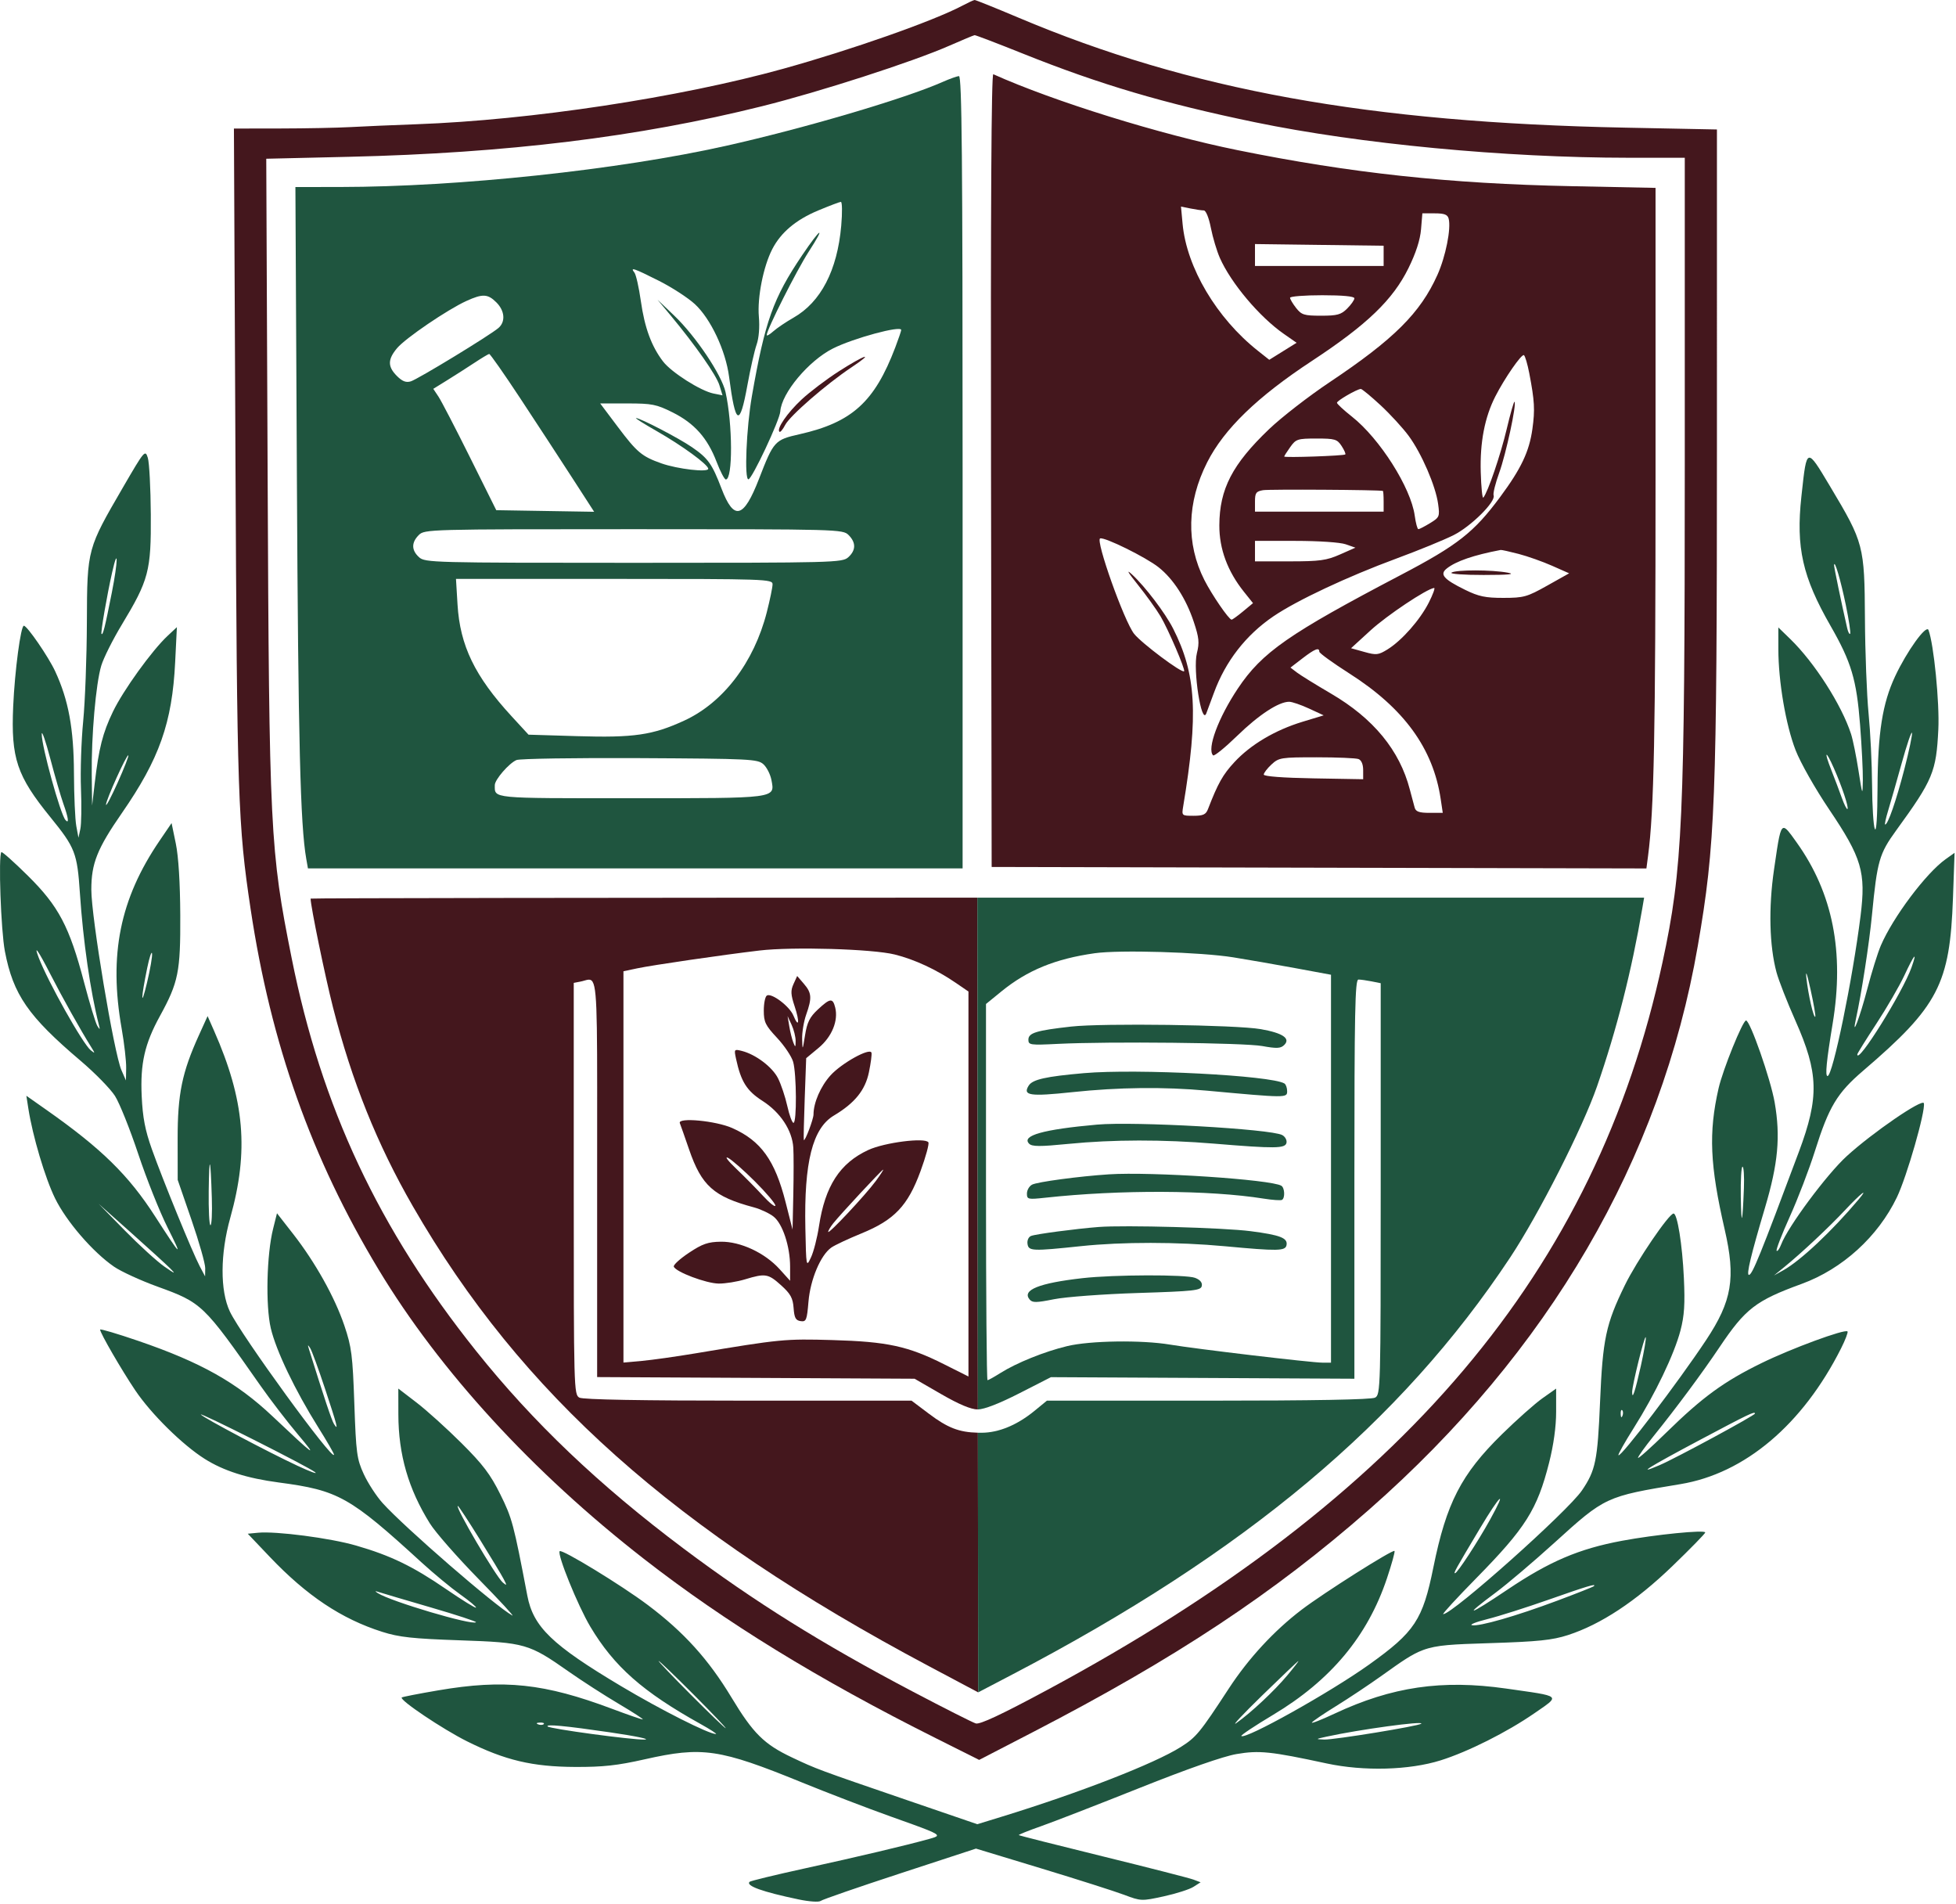
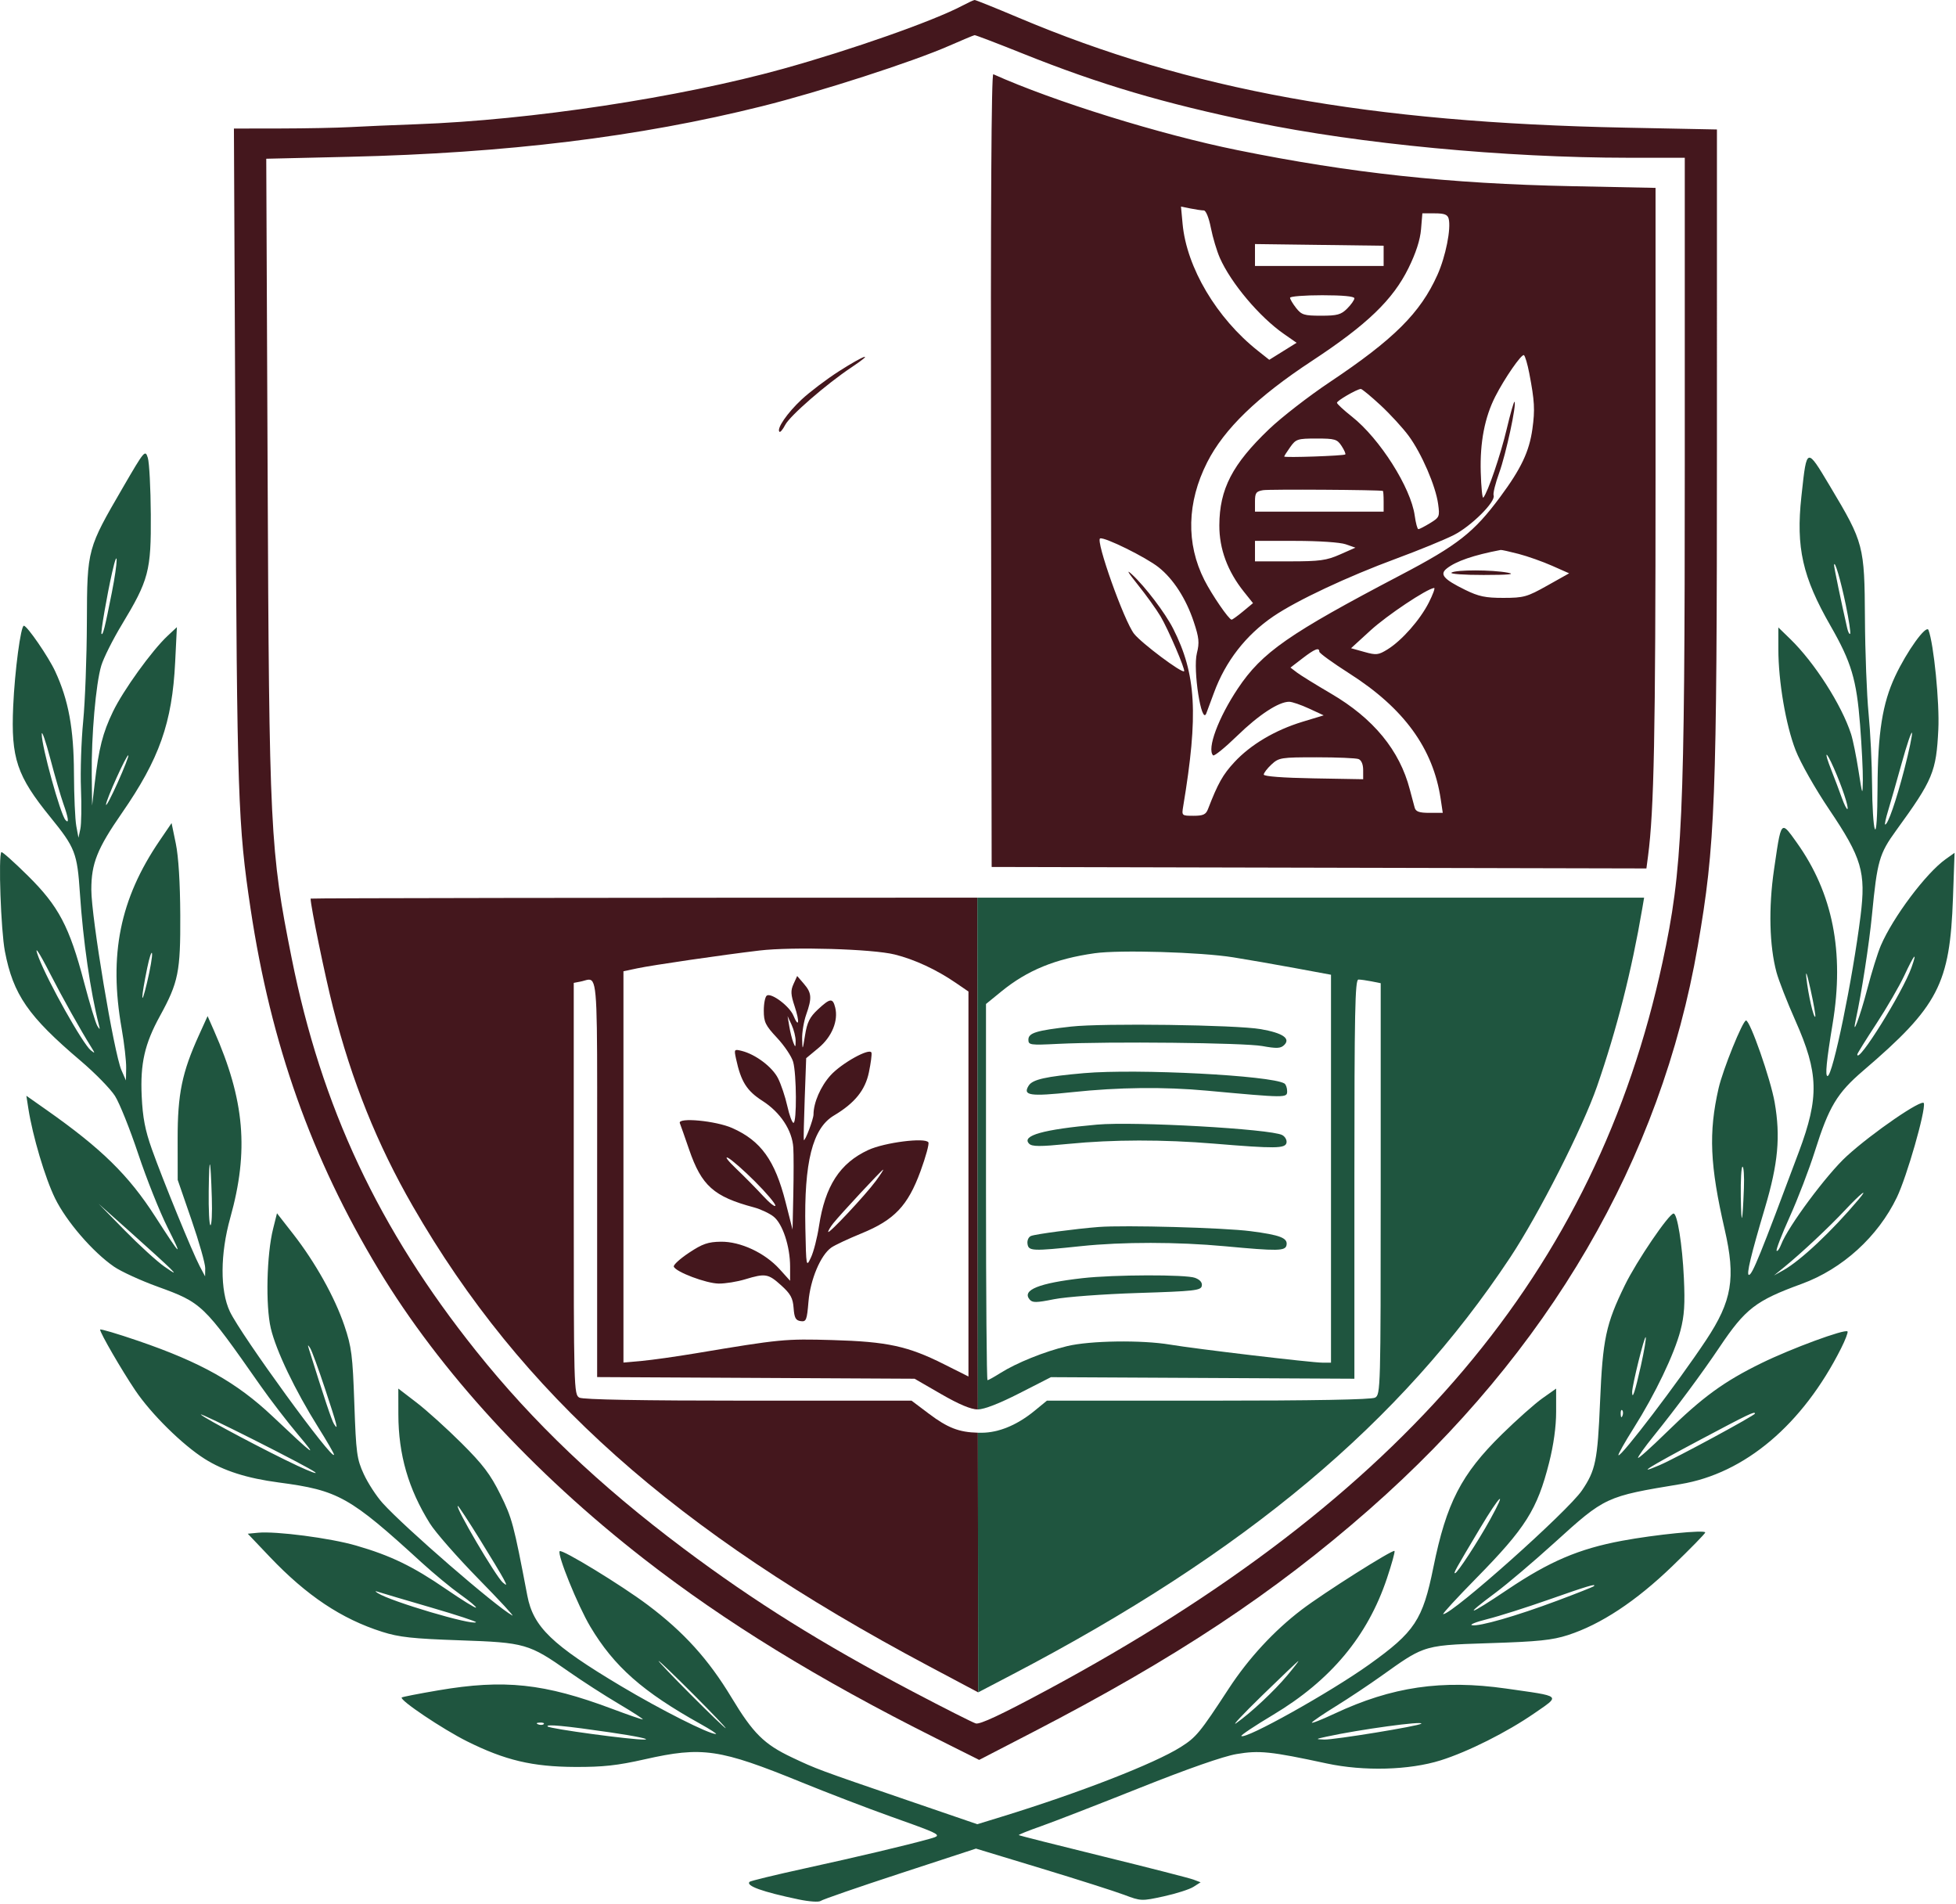
<svg xmlns="http://www.w3.org/2000/svg" width="669" height="651" viewBox="0 0 669 651" fill="none">
-   <path fill-rule="evenodd" clip-rule="evenodd" d="M322.441 28.004C309.648 33.686 274.91 43.927 248.183 49.895C211.439 58.101 156.999 63.903 116.386 63.941L101.037 63.956L101.549 164.206C102.005 253.595 102.71 282.098 104.754 293.706L105.326 296.956H217.28H329.235V161.456C329.235 53.685 328.979 25.97 327.985 26.027C327.298 26.065 324.803 26.955 322.441 28.004ZM271.411 108.623C280.743 103.305 286.381 92.444 287.719 77.206C288.117 72.668 288.059 68.988 287.589 69.026C287.119 69.065 283.631 70.391 279.838 71.973C272.238 75.142 267.075 79.487 264.138 85.185C261.083 91.112 258.976 101.743 259.552 108.32C259.864 111.875 259.558 115.622 258.776 117.839C258.067 119.849 256.651 126.098 255.629 131.725C252.996 146.229 251.547 145.556 249.358 128.812C248.186 119.842 243.061 108.972 237.655 103.989C235.308 101.825 229.762 98.232 225.333 96.005C216.721 91.675 215.418 91.238 216.986 93.206C217.534 93.894 218.524 98.281 219.187 102.956C220.477 112.055 222.803 118.39 226.757 123.574C229.618 127.325 239.623 133.684 244.06 134.571L247.117 135.182L246.051 131.707C244.994 128.265 237.856 118.067 229.305 107.784L224.875 102.456L230.629 107.956C237.949 114.952 246.828 128.177 248.142 134.041C250.599 145.003 250.67 163.956 248.255 163.956C247.784 163.956 246.349 161.216 245.067 157.867C241.961 149.757 237.488 144.738 230.056 141.024C224.521 138.259 222.996 137.956 214.597 137.956H205.279L211.298 145.96C217.867 154.694 219.54 156.094 226.242 158.458C231.725 160.393 242.235 161.606 242.235 160.304C242.235 158.894 233.327 152.384 224.563 147.389C220.284 144.951 217.123 142.956 217.537 142.956C218.976 142.956 232.197 149.834 236.659 152.903C242.192 156.711 243.543 158.603 246.784 167.085C251.028 178.19 254.336 177.324 259.603 163.731C264.618 150.787 264.969 150.402 273.486 148.48C291.413 144.434 299.115 137.448 306.2 118.807C307.319 115.864 308.234 113.177 308.234 112.835C308.236 111.213 291.896 115.642 284.886 119.164C276.579 123.338 267.29 134.443 266.881 140.691C266.686 143.665 257.229 163.808 255.985 163.9C254.535 164.008 255.269 146.335 257.167 135.456C261.637 109.833 264.439 101.979 274.358 87.275C280.745 77.808 282.614 76.762 276.639 85.999C272.469 92.445 262.235 112.754 262.235 114.583C262.235 114.98 263.247 114.401 264.485 113.296C265.723 112.192 268.839 110.089 271.411 108.623ZM170.485 112.151C172.957 110.025 172.656 106.286 169.78 103.411C166.846 100.476 165.083 100.388 159.553 102.899C153.091 105.833 138.69 115.627 135.815 119.043C132.571 122.898 132.555 125.367 135.752 128.564C137.595 130.407 138.866 130.9 140.502 130.407C142.891 129.687 167.563 114.665 170.485 112.151ZM195.602 163.23C191.417 156.754 183.468 144.593 177.938 136.206C172.409 127.819 167.626 120.991 167.31 121.034C166.994 121.077 164.71 122.449 162.235 124.083C159.76 125.718 155.588 128.385 152.964 130.009L148.194 132.963L149.964 135.619C150.938 137.08 155.785 146.416 160.735 156.366L169.735 174.456L186.473 174.73L203.212 175.004L195.602 163.23ZM290.128 190.551C292.774 188.159 292.811 185.532 290.235 182.956C288.272 180.993 286.902 180.956 216.735 180.956C146.568 180.956 145.198 180.993 143.235 182.956C140.66 185.531 140.696 188.158 143.339 190.551C145.368 192.387 148.032 192.456 216.733 192.456C285.432 192.456 288.098 192.387 290.128 190.551ZM262.263 209.347C263.348 205.106 264.235 200.808 264.235 199.796C264.235 198.032 261.999 197.956 210.096 197.956H155.958L156.485 206.706C157.333 220.779 162.397 231.248 174.97 244.918L180.767 251.221L197.457 251.727C216.815 252.314 223.25 251.377 234.059 246.394C247.399 240.244 257.882 226.474 262.263 209.347ZM263.857 266.753C263.493 264.816 262.258 262.381 261.112 261.343C259.151 259.567 256.657 259.443 218.881 259.242C196.801 259.124 177.798 259.419 176.653 259.898C174.127 260.953 169.235 266.593 169.235 268.451C169.235 273.127 167.478 272.956 215.651 272.956C266.014 272.956 265.044 273.081 263.857 266.753Z" fill="#1F553F" />
  <path fill-rule="evenodd" clip-rule="evenodd" d="M113.889 344.456C111.162 333.758 106.235 309.826 106.235 307.281C106.235 307.102 208.855 306.956 334.28 306.956L334.459 481.956C334.442 481.956 334.426 481.956 334.409 481.956C332.109 481.956 328.02 480.24 321.897 476.706L312.802 471.456L258.519 471.173L204.235 470.89V402.923C204.235 396.814 204.239 391.246 204.242 386.173C204.271 343.741 204.276 335.853 201.912 335.064C201.372 334.884 200.708 335.074 199.894 335.307C199.467 335.429 198.999 335.563 198.485 335.662L196.235 336.095V406.49C196.235 475.065 196.285 476.912 198.169 477.921C199.436 478.599 219.363 478.956 255.939 478.956H311.774L317.755 483.458C324.075 488.216 327.977 489.768 334.467 489.916L334.557 578.7L317.646 569.715C230.822 523.585 178.189 476.687 141.221 412.512C128.977 391.257 120.329 369.723 113.889 344.456ZM306.004 326.388C312.811 328.075 320.298 331.555 326.985 336.139L331.235 339.052V404.873V470.694L322.809 466.465C310.518 460.297 303.464 458.772 284.735 458.235C268.435 457.767 266.994 457.907 237.735 462.797C231.135 463.9 222.923 465.055 219.485 465.364L213.235 465.925V399.024V332.122L217.985 331.116C223.2 330.013 247.121 326.527 259.735 325.032C271.072 323.689 298.337 324.488 306.004 326.388Z" fill="#44171D" />
  <path fill-rule="evenodd" clip-rule="evenodd" d="M334.557 578.7L346.146 572.642C426.06 530.87 479.101 486.458 516.52 429.986C526.313 415.205 541.295 385.698 546.227 371.476C552.951 352.086 558.085 331.906 561.688 310.706L562.326 306.956H334.28L334.459 481.956C336.657 481.926 341.822 479.916 348.635 476.439L359.444 470.921L411.34 471.189L463.235 471.456V403.206C463.235 345.963 463.457 334.956 464.61 334.956C465.366 334.956 467.391 335.237 469.11 335.581L472.235 336.206V406.546C472.235 475.065 472.185 476.912 470.301 477.921C469.034 478.598 449.321 478.956 413.219 478.956H358.072L353.846 482.419C347.884 487.304 341.601 489.909 335.735 489.928C335.301 489.93 334.879 489.926 334.467 489.916L334.557 578.7ZM442.985 331.048C436.248 329.802 426.685 328.137 421.735 327.348C410.593 325.572 382.907 324.757 374.428 325.956C360.945 327.862 351.386 331.774 342.485 339.03L337.235 343.31V407.633C337.235 443.011 337.469 471.956 337.755 471.956C338.041 471.956 340.012 470.859 342.135 469.519C347.689 466.013 357.211 462.174 364.994 460.302C372.844 458.414 390.504 458.16 400.235 459.795C409.037 461.273 448.589 465.956 452.276 465.956H455.235V399.635V333.314L442.985 331.048Z" fill="#1F553F" />
  <path d="M366.332 351.038C354.441 352.369 351.735 353.199 351.735 355.52C351.735 357.339 352.339 357.426 361.735 356.956C379.282 356.079 425.518 356.567 431.735 357.695C436.643 358.585 438.002 358.526 439.199 357.37C441.522 355.127 438.77 353.244 431.235 351.919C422.817 350.439 377.214 349.82 366.332 351.038Z" fill="#1F553F" />
  <path d="M370.735 366.963C357.739 368.094 353.164 369.121 351.85 371.204C349.689 374.63 352.184 375.007 366.777 373.459C382.62 371.777 398.141 371.605 412.735 372.947C439.897 375.446 440.235 375.449 440.235 373.158C440.235 372.012 439.817 370.816 439.306 370.5C434.85 367.746 388.939 365.378 370.735 366.963Z" fill="#1F553F" />
  <path d="M375.235 384.559C356.837 386.195 349.258 388.324 351.984 391.087C352.985 392.103 355.657 392.114 365.484 391.146C380.713 389.646 397.781 389.62 415.285 391.07C436.133 392.798 439.612 392.756 440.014 390.773C440.202 389.848 439.541 388.658 438.545 388.129C434.622 386.044 388.058 383.418 375.235 384.559Z" fill="#1F553F" />
-   <path d="M379.235 401.565C369.012 402.236 354.746 404.153 352.985 405.093C352.023 405.606 351.235 406.975 351.235 408.134C351.235 410.124 351.58 410.203 357.485 409.561C383.084 406.775 413.651 406.901 432.235 409.87C435.26 410.353 438.072 410.544 438.485 410.293C439.571 409.634 439.406 406.18 438.255 405.469C434.799 403.332 393.712 400.615 379.235 401.565Z" fill="#1F553F" />
  <path d="M375.735 419.569C367.885 420.185 354.344 421.977 352.659 422.624C351.791 422.956 351.26 424.13 351.432 425.333C351.788 427.829 352.998 427.881 369.735 426.117C383.869 424.627 402.735 424.64 418.931 426.15C437.108 427.844 439.623 427.8 440.023 425.773C440.505 423.334 437.864 422.308 427.735 421C418.475 419.803 384.624 418.872 375.735 419.569Z" fill="#1F553F" />
  <path d="M370.235 437.065C355.363 438.75 349.466 441.119 352.135 444.336C353.108 445.507 354.368 445.497 360.507 444.267C364.483 443.471 377.405 442.513 389.223 442.138C408.564 441.524 410.745 441.281 411.046 439.709C411.264 438.57 410.462 437.613 408.743 436.959C405.637 435.778 380.995 435.846 370.235 437.065Z" fill="#1F553F" />
  <path fill-rule="evenodd" clip-rule="evenodd" d="M267.8 23.535C291.21 17.042 319.215 7.188 329.102 1.964C331.1 0.908 333.008 0.025 333.342 0C333.676 -0.024 340.409 2.685 348.304 6.02C407.031 30.828 468.106 41.894 555.985 43.65L587.235 44.274L587.233 152.865C587.23 274.266 586.669 288.893 580.686 323.467C568.041 396.545 529.789 462.146 468.341 516.137C435.789 544.737 402.041 567.076 353.316 592.273L334.896 601.799L320.042 594.359C279.784 574.197 248.046 554.704 220.235 533.06C182.145 503.417 150.42 468.831 129.489 434.131C106.521 396.053 92.657 357.011 85.722 310.878C81.384 282.019 81.074 272.793 80.53 156.206L80.007 43.956L95.871 43.933C104.596 43.92 115.335 43.709 119.735 43.463C124.135 43.217 134.422 42.774 142.595 42.477C181.449 41.069 232.33 33.371 267.8 23.535ZM429.235 41.804C398.106 35.364 376.15 28.872 349.84 18.327C341.098 14.823 333.673 11.987 333.34 12.025C333.007 12.064 329.135 13.679 324.735 15.614C312.213 21.123 280.514 31.365 260.62 36.329C218.572 46.822 173.392 52.353 119.401 53.618L91.067 54.282L91.534 161.869C92.065 284.461 92.373 290.676 99.738 327.55C109.927 378.555 129.476 420.201 162.831 461.956C182.318 486.351 204.873 507.829 233.735 529.475C258.002 547.675 281.16 562.128 312.235 578.467C322.96 584.106 332.636 588.993 333.738 589.327C335.14 589.752 342.441 586.333 358.057 577.94C480.162 512.314 545.864 434.628 568.643 328.942C575.495 297.153 576.235 280.584 576.235 159.019V53.956L556.985 53.946C514.647 53.925 465.028 49.209 429.235 41.804ZM339.17 296.456L338.953 160.695C338.808 70.475 339.07 25.085 339.735 25.383C360.418 34.674 396.766 45.971 423.235 51.335C462.041 59.2 495.492 62.809 537.485 63.663L566.235 64.248V162.902C566.235 251.16 565.722 277.133 563.671 292.71L563.111 296.965L451.141 296.71L339.17 296.456ZM414.15 77.932C413.468 74.461 412.453 71.956 411.73 71.956C411.045 71.956 409.01 71.661 407.207 71.3L403.929 70.645L404.475 76.55C405.853 91.477 416.109 108.768 430.205 119.932L434.119 123.032L438.794 120.122L443.468 117.213L439.102 114.172C430.768 108.37 421.038 96.822 417.23 88.213C416.183 85.845 414.797 81.219 414.15 77.932ZM491.639 93.991C494.447 87.734 496.36 78.151 495.476 74.77C495.112 73.376 494.015 72.956 490.742 72.956H486.483L486.03 78.418C485.73 82.033 484.28 86.514 481.743 91.668C476.401 102.522 467.554 111.026 448.735 123.399C430.008 135.711 418.668 146.684 412.887 158.085C405.947 171.772 405.611 185.872 411.929 198.339C414.49 203.393 420.31 211.868 421.235 211.89C421.51 211.897 423.271 210.629 425.147 209.072L428.56 206.243L425.446 202.349C419.838 195.338 417.009 187.686 417.044 179.623C417.099 167.23 421.481 158.764 434.058 146.747C438.306 142.688 447.628 135.462 454.774 130.688C476.781 115.986 485.795 107.013 491.639 93.991ZM473.235 90.956V87.493V84.03L451.234 83.743L429.233 83.456L429.234 87.206L429.235 90.956H451.235H473.235ZM460.78 105.501C462.13 104.151 463.235 102.576 463.235 102.001C463.235 101.338 459.221 100.956 452.235 100.956C446.185 100.956 441.235 101.345 441.235 101.821C441.235 102.297 442.168 103.872 443.308 105.321C445.165 107.683 446.051 107.956 451.853 107.956C457.392 107.956 458.68 107.602 460.78 105.501ZM524.116 146.701C525.033 140.128 524.865 137.103 523.058 127.677C522.448 124.498 521.621 121.695 521.22 121.447C520.416 120.95 514.637 129.288 511.433 135.567C507.809 142.671 506.155 151.252 506.449 161.42C506.6 166.617 506.996 170.55 507.33 170.162C508.863 168.38 513.245 155.536 515.325 146.73C516.588 141.383 517.794 137.182 518.005 137.393C518.775 138.163 515.074 155.308 512.765 161.67C511.46 165.264 510.599 168.741 510.851 169.397C511.665 171.519 503.176 179.957 497.185 182.981C494.001 184.589 485.172 188.202 477.565 191.01C460.836 197.187 443.559 205.303 435.521 210.762C426.137 217.134 419.14 226.136 415.197 236.907C414.08 239.959 412.901 243.131 412.577 243.956C410.938 248.133 407.951 228.97 409.366 223.35C410.274 219.744 410.107 218.082 408.289 212.617C405.655 204.703 401.319 197.983 396.263 193.978C391.938 190.552 377.832 183.589 376.275 184.111C374.604 184.672 384.51 212.484 387.897 216.737C390.485 219.989 404.241 230.283 404.993 229.532C405.498 229.026 399.568 215.199 396.952 210.785C395.541 208.404 392.04 203.531 389.171 199.956C385.715 195.648 385.05 194.468 387.2 196.456C391.692 200.61 398.507 209.581 401.217 214.908C409.144 230.49 409.929 244.237 404.686 275.706C404.149 278.929 404.179 278.956 408.211 278.956C411.504 278.956 412.443 278.528 413.147 276.706C416.562 267.867 418.237 264.886 422.176 260.635C427.757 254.61 436.103 249.661 445.494 246.808L452.735 244.608L447.735 242.295C444.985 241.023 441.93 239.976 440.945 239.969C437.378 239.943 430.579 244.39 423.157 251.603C418.99 255.653 415.277 258.665 414.907 258.295C412.728 256.116 416.691 245.432 423.398 235.404C431.656 223.058 440.757 216.72 479.095 196.621C498.531 186.432 504.125 182.047 513.045 170.007C520.265 160.264 523.038 154.424 524.116 146.701ZM274.128 136.653C276.915 134.046 282.692 129.672 286.965 126.934C295.883 121.221 299.486 120.103 291.222 125.615C282.626 131.347 270.188 142.146 268.563 145.288C267.752 146.858 266.863 147.917 266.588 147.642C265.55 146.604 269.243 141.222 274.128 136.653ZM481.829 149.084C479.831 146.363 475.48 141.621 472.159 138.546C468.838 135.472 465.809 132.976 465.428 133C464.024 133.09 457.236 137.027 457.275 137.73C457.297 138.129 459.595 140.256 462.382 142.456C471.915 149.981 482.562 166.764 483.873 176.333C484.222 178.876 484.783 180.954 485.121 180.952C485.459 180.95 487.255 180.022 489.112 178.89C492.342 176.921 492.463 176.634 491.872 172.326C491.031 166.189 486.231 155.08 481.829 149.084ZM460.12 155.392C460.332 155.186 459.76 153.879 458.847 152.487C457.338 150.183 456.569 149.956 450.28 149.956C443.795 149.956 443.244 150.134 441.303 152.86C440.166 154.458 439.235 155.92 439.234 156.11C439.233 156.572 459.627 155.87 460.12 155.392ZM473.235 171.456C473.235 169.531 473.123 167.919 472.985 167.874C471.819 167.491 434.099 167.255 431.985 167.618C429.61 168.025 429.235 168.558 429.235 171.522V174.956H451.235H473.235V171.456ZM463.587 187.274L460.262 186.115C458.36 185.452 451.008 184.956 443.086 184.956H429.235V188.456V191.956H441.107C451.377 191.956 453.694 191.64 458.283 189.615L463.587 187.274ZM530.821 193.451C527.595 192.025 522.45 190.205 519.386 189.407C516.322 188.609 513.572 188.002 513.275 188.058C504.043 189.811 498.001 191.886 494.837 194.391C492.296 196.402 493.722 198.065 501.088 201.683C505.747 203.971 508.048 204.454 514.235 204.445C521.178 204.434 522.29 204.121 529.21 200.239L536.685 196.045L530.821 193.451ZM507.443 196.61C500.674 196.619 495.732 196.258 496.443 195.806C498.045 194.79 510.343 194.806 515.735 195.833C518.501 196.359 515.944 196.599 507.443 196.61ZM474.56 222.064C479.453 219.04 485.684 211.976 488.689 206.046C490.108 203.247 490.924 200.999 490.502 201.05C487.939 201.366 474.403 210.399 468.764 215.556L462.094 221.657L466.611 222.921C470.728 224.074 471.43 223.998 474.56 222.064ZM461.554 230.317C455.878 226.699 451.235 223.338 451.235 222.847C451.235 221.274 449.696 221.881 445.486 225.117L441.374 228.277L443.554 229.948C444.754 230.867 450.01 234.119 455.235 237.174C469.759 245.668 478.725 256.579 482.195 269.981C482.833 272.442 483.583 275.244 483.862 276.206C484.25 277.542 485.446 277.956 488.916 277.956H493.462L492.751 273.206C490.16 255.903 480.19 242.198 461.554 230.317ZM466.236 263.313C466.235 261.37 465.631 259.938 464.653 259.563C463.783 259.229 457.324 258.956 450.299 258.956C438.128 258.956 437.403 259.071 434.881 261.408C433.426 262.757 432.235 264.311 432.235 264.863C432.235 265.481 438.741 265.978 449.236 266.16L466.238 266.456L466.236 263.313ZM271.799 344.15C270.442 340.063 270.375 338.744 271.407 336.478L272.654 333.742L274.944 336.405C277.633 339.53 277.759 341.218 275.735 346.956C274.91 349.294 274.288 353.063 274.352 355.332C274.465 359.306 274.501 359.256 275.351 353.956C276.055 349.573 276.942 347.796 279.72 345.206C283.919 341.291 284.824 341.182 285.655 344.493C286.795 349.035 284.528 354.547 279.964 358.334L275.735 361.844L275.233 375.65C274.956 383.243 274.817 389.617 274.924 389.814C275.286 390.483 278.235 382.721 278.241 381.084C278.254 377.033 280.672 371.478 284.052 367.728C287.796 363.574 297.467 358.206 298.061 359.952C298.24 360.479 297.848 363.502 297.19 366.671C295.919 372.793 292.344 377.206 285.213 381.456C277.902 385.813 274.981 397.365 275.455 420.048C275.732 433.336 275.75 433.425 277.381 429.956C278.286 428.031 279.518 423.22 280.118 419.264C282.201 405.533 287.262 397.725 296.995 393.23C302.561 390.659 316.462 388.896 317.53 390.625C317.848 391.139 316.633 395.587 314.829 400.508C310.496 412.326 305.896 417.165 294.607 421.776C290.137 423.603 285.516 425.771 284.339 426.596C280.679 429.159 277.157 437.495 276.519 445.104C275.988 451.446 275.752 452.03 273.836 451.756C272.144 451.514 271.676 450.642 271.431 447.273C271.183 443.866 270.395 442.43 267.178 439.523C262.749 435.522 261.773 435.36 254.826 437.467C252.126 438.286 248.076 438.938 245.826 438.916C241.54 438.874 231.055 434.915 230.454 433.112C230.261 432.535 232.606 430.402 235.665 428.371C240.247 425.329 242.158 424.666 246.531 424.603C253.247 424.506 261.599 428.403 266.646 433.989L270.235 437.962V433.14C270.235 426.204 267.672 418.445 264.577 416.011C263.14 414.88 260.113 413.46 257.85 412.856C244.113 409.185 239.957 405.474 235.689 393.068C234.248 388.882 232.821 384.823 232.517 384.05C231.715 382.011 244.848 383.246 250.453 385.737C260.259 390.094 265.053 396.763 268.705 411.128L271.077 420.456L271.331 408.456C271.471 401.856 271.472 394.656 271.333 392.456C270.959 386.507 266.913 380.365 260.785 376.445C255.403 373.002 253.431 369.865 251.748 362.07C251.037 358.779 251.091 358.703 253.709 359.36C258.446 360.549 264.137 364.842 266.096 368.706C267.142 370.768 268.573 375.043 269.276 378.206C269.978 381.369 270.932 383.956 271.394 383.956C272.552 383.956 272.457 367.216 271.275 363.096C270.747 361.255 268.272 357.565 265.775 354.895C261.785 350.63 261.235 349.499 261.235 345.558C261.235 343.092 261.709 340.781 262.289 340.423C263.877 339.441 270.035 344.073 271.349 347.238C273.237 351.785 273.572 349.487 271.799 344.15ZM271.323 356.456C272.029 358.254 272.11 358.203 272.127 355.956C272.137 354.581 271.521 352.106 270.76 350.456L269.374 347.456L269.956 350.956C270.275 352.881 270.89 355.356 271.323 356.456ZM265.19 412.24C265.215 411.572 262.086 407.876 258.237 404.026C254.387 400.177 250.225 396.529 248.987 395.919C247.748 395.308 248.985 396.951 251.735 399.57C254.485 402.188 258.627 406.384 260.94 408.893C263.253 411.403 265.166 412.909 265.19 412.24ZM283.257 421.225C283.227 422.285 296.041 408.613 299.55 403.842C301.122 401.705 302.251 399.956 302.06 399.956C301.647 399.956 287.499 415.168 285.007 418.291C284.057 419.482 283.269 420.802 283.257 421.225Z" fill="#44171D" />
  <path fill-rule="evenodd" clip-rule="evenodd" d="M29.713 212.956C29.669 224.781 29.1 239.949 28.448 246.662C27.795 253.375 27.456 263.725 27.694 269.662C27.932 275.599 27.836 281.806 27.482 283.456L26.837 286.456L26.094 282.456C25.685 280.256 25.324 272.115 25.293 264.366C25.23 249.119 23.431 239.362 18.87 229.546C16.557 224.565 9.295 214.001 8.164 213.971C7.098 213.943 5.047 229.41 4.512 241.511C3.727 259.293 5.744 265.302 17.25 279.456C25.709 289.862 26.415 291.682 27.33 305.443C28.408 321.662 30.928 339.141 33.819 350.456C34.258 352.173 34.183 352.223 33.291 350.809C32.719 349.903 30.667 343.153 28.731 335.809C23.721 316.803 20.05 309.854 9.521 299.443C4.79 294.765 0.718 291.14 0.472 291.386C-0.602 292.46 0.308 318.173 1.673 325.3C4.509 340.111 9.633 347.522 27.546 362.72C32.48 366.906 37.787 372.333 39.338 374.78C40.89 377.227 44.466 386.147 47.283 394.601C50.101 403.055 54.606 414.356 57.295 419.714C62.709 430.501 62.056 429.924 53.085 415.993C43.961 401.822 34.72 392.765 15.875 379.52L9.016 374.698L9.699 379.077C11.168 388.494 15.422 402.799 18.822 409.752C22.687 417.656 31.73 428.137 39.003 433.14C41.41 434.796 48.074 437.856 53.812 439.938C69.093 445.485 69.533 445.908 88.973 473.67C92.404 478.57 98.222 486.151 101.901 490.517C108.973 498.908 107.749 498.034 93.235 484.327C80.951 472.726 68.712 465.85 47.282 458.51C40.106 456.052 34.235 454.316 34.235 454.652C34.235 455.801 41.556 468.443 46.282 475.456C51.712 483.514 62.369 494.03 69.987 498.846C76.475 502.949 84.456 505.492 95.371 506.936C115.751 509.631 119.602 511.79 144.231 534.321C148.358 538.097 154.315 543.017 157.467 545.256C160.62 547.494 163.019 549.506 162.798 549.727C162.577 549.948 157.972 547.096 152.565 543.389C141.155 535.566 133.653 531.938 121.765 528.493C112.966 525.943 94.41 523.521 88.24 524.118L84.746 524.456L92.24 532.338C104.899 545.65 116.801 553.587 130.735 558.007C136.513 559.84 141.138 560.345 157.235 560.901C179.659 561.675 180.866 562.022 194.59 571.651C199.07 574.795 206.762 579.749 211.684 582.661C216.605 585.573 220.268 587.956 219.822 587.956C219.376 587.956 214.674 586.329 209.373 584.34C186.118 575.617 172.454 574.165 149.867 578.019C143.217 579.153 137.61 580.248 137.406 580.451C136.548 581.309 151.435 591.303 159.735 595.441C172.741 601.925 182.104 604.142 196.735 604.205C206.233 604.245 211.181 603.703 220.468 601.606C240.228 597.143 246.062 597.999 274.253 609.494C283.061 613.085 296.672 618.309 304.501 621.102L305.108 621.318C316.732 625.465 320.583 626.839 320.47 627.68C320.414 628.097 319.385 628.383 317.848 628.811L317.683 628.857C309.914 631.021 293.435 634.923 275.343 638.882C265.228 641.095 256.691 643.167 256.372 643.485C255.006 644.851 260.755 646.914 273.165 649.51C276.77 650.265 280.104 650.49 280.687 650.019C281.264 649.554 293.451 645.338 307.772 640.649L333.808 632.125L356.272 638.942C368.626 642.692 381.344 646.744 384.533 647.948C390.228 650.097 390.467 650.106 398.033 648.454C402.269 647.529 406.837 646.069 408.185 645.21L410.635 643.648L408.185 642.724C406.837 642.216 392.912 638.65 377.24 634.799C361.568 630.949 348.618 627.672 348.463 627.517C348.307 627.362 351.68 626.006 355.958 624.505C360.235 623.003 375.435 617.107 389.735 611.401C406.155 604.849 418.377 600.575 422.905 599.801C430.672 598.474 434.591 598.882 453.735 603.004C466.433 605.738 482.013 605.317 492.735 601.95C502.121 599.002 515.466 592.299 524.821 585.831C525.307 585.495 525.768 585.179 526.203 584.881L526.219 584.87C529.247 582.796 530.992 581.599 530.838 580.746C530.628 579.585 526.9 579.06 518.097 577.82L518.096 577.819C517.157 577.687 516.159 577.547 515.102 577.396C493.16 574.276 476.092 576.772 456.464 585.97C451.909 588.105 448.415 589.474 448.7 589.012C448.986 588.551 452.71 586.019 456.977 583.387C461.244 580.755 468.335 576.031 472.735 572.889L473.129 572.608C479.366 568.155 482.831 565.68 486.684 564.244C491.501 562.447 496.923 562.274 509.125 561.885H509.126L509.735 561.865C526.103 561.343 530.917 560.845 536.246 559.125C547.491 555.495 559.521 547.559 571.95 535.572C578.157 529.585 583.235 524.391 583.235 524.028C583.235 523.041 566.105 524.75 554.735 526.872C540.027 529.617 529.986 533.899 515.63 543.546C502.093 552.643 499.995 553.185 511.549 544.601C515.501 541.664 524.549 533.986 531.654 527.54C548.994 511.807 549.206 511.709 574.735 507.5C596.752 503.87 616.54 487.16 629.673 461.107C631.156 458.164 632.155 455.543 631.893 455.28C630.984 454.372 612.688 461.11 602.465 466.117C589.592 472.422 582.333 477.714 569.985 489.793C564.623 495.038 560.235 498.959 560.235 498.505C560.235 498.05 562.636 494.704 565.57 491.067C573.306 481.48 582.131 469.584 588.086 460.715C596.977 447.473 600.496 444.759 616.209 439.025C630.134 433.943 642.312 422.877 648.781 409.427C652.18 402.36 658.616 379.938 658.015 377.256C657.625 375.517 640.412 387.319 631.614 395.357C624.777 401.603 611.518 419.452 609.215 425.51C608.645 427.008 607.942 427.997 607.653 427.707C607.363 427.418 609.392 422.161 612.16 416.025C614.928 409.889 618.783 399.826 620.727 393.663C625.531 378.425 628.318 373.779 637.235 366.145C662.967 344.115 666.917 336.518 667.965 307.039L668.513 291.622L665.441 293.809C658.738 298.582 647.445 313.635 643.284 323.342C642.222 325.82 640.144 332.484 638.666 338.152C636.16 347.759 633.207 355.564 634.767 348.456C636.687 339.705 639.313 322.675 640.275 312.732C642.051 294.38 642.757 291.923 648.539 283.962C661.131 266.625 662.247 263.948 662.957 249.395C663.4 240.306 661.402 220.161 659.588 215.434C658.833 213.465 652.199 222.671 648.171 231.279C643.84 240.535 642.246 250.623 642.165 269.294C642.121 279.254 641.765 284.689 641.235 283.456C640.762 282.356 640.34 275.606 640.297 268.456C640.253 261.306 639.713 250.281 639.096 243.956C638.479 237.631 637.92 223.006 637.855 211.456C637.713 186.633 637.425 185.532 626.076 166.554L625.611 165.775C621.845 159.473 619.929 156.267 618.75 156.518C617.529 156.778 617.099 160.749 616.224 168.833L616.119 169.8C614.228 187.236 616.488 197.261 626.082 213.994C633.214 226.431 634.984 232.359 636.191 247.849C636.765 255.215 637.191 263.765 637.138 266.849C637.045 272.242 636.988 272.115 635.651 263.51C634.886 258.589 633.743 252.964 633.11 251.01C629.889 241.055 620.619 226.571 612.307 218.503L608.235 214.55L608.241 222.003C608.25 233.039 610.787 247.9 614.133 256.518C615.798 260.806 620.809 269.647 625.623 276.79C636.786 293.354 638.221 298.207 636.365 313.116C633.662 334.819 626.835 367.956 625.067 367.956C624.192 367.956 624.69 362.841 626.822 349.956C630.856 325.575 626.852 305.384 614.569 288.172C614.434 287.982 614.302 287.797 614.173 287.616L614.14 287.569C612.064 284.654 610.858 282.96 609.992 283.119C608.793 283.339 608.245 287.112 606.939 296.11L606.939 296.111L606.743 297.456C604.851 310.46 605.167 323.366 607.599 332.456C608.335 335.206 611.249 342.658 614.074 349.017C622.031 366.923 622.251 375.155 615.275 393.829C602.111 429.064 599.314 435.956 598.173 435.956C597.232 435.956 598.866 429.125 603.677 412.956C608.166 397.867 609.011 388.633 606.974 376.946C605.593 369.023 598.578 348.956 597.189 348.956C596.057 348.956 589.25 365.765 587.793 372.158C584.34 387.307 584.825 398.456 589.892 420.456C593.719 437.067 592.402 444.866 583.51 458.266C573.983 472.624 554.352 498.406 553.554 497.608C553.334 497.389 555.68 493.215 558.765 488.333C566.089 476.744 572.64 463.079 574.764 454.956C576.089 449.891 576.345 445.918 575.925 436.956C575.39 425.566 573.689 414.947 572.402 414.966C570.806 414.991 559.763 431.232 555.751 439.456C549.232 452.815 548.167 457.83 547.255 479.456C546.411 499.477 545.732 502.787 541.062 509.657C536.185 516.831 496.782 551.956 493.611 551.956C493.186 551.956 498.253 546.443 504.872 539.706C521.808 522.468 525.767 516.199 529.829 500.182C531.371 494.105 532.235 487.851 532.235 482.766V474.832L527.545 478.144C524.965 479.966 518.729 485.506 513.686 490.456C499.764 504.123 494.706 513.946 490.243 535.984C486.606 553.94 483.895 558.038 468.275 569.195C454.937 578.722 425.896 594.951 424.566 593.62C424.313 593.368 429.198 590.115 435.421 586.392C455.147 574.591 467.737 559.509 474.356 539.755C476.014 534.806 477.184 530.572 476.957 530.345C476.36 529.747 452.742 544.688 445.172 550.453C435.762 557.62 427.03 567.068 420.292 577.376C410.376 592.544 409.149 594.037 403.848 597.39C394.902 603.05 369.095 613.088 342.469 621.265L334.257 623.787L309.996 615.475C279.841 605.144 279.259 604.928 270.823 600.932C261.332 596.437 257.586 592.722 250.209 580.491C242.308 567.392 233.902 558.101 221.555 548.821C212.594 542.086 192.215 529.643 191.43 530.427C190.461 531.396 197.637 549.088 201.89 556.215C210.046 569.883 219.811 578.501 239.671 589.557C243.006 591.414 245.342 592.938 244.861 592.945C242.452 592.976 226.049 584.698 212.436 576.58C188.781 562.473 182.398 556.317 180.36 545.641C175.665 521.043 175.158 519.144 171.115 510.984C167.728 504.146 165.165 500.767 157.827 493.462C152.826 488.484 145.923 482.254 142.485 479.617L136.235 474.823L136.25 483.64C136.273 497.396 139.678 509.172 147.04 520.956C148.929 523.981 156.384 532.484 163.605 539.852C170.827 547.22 176.06 552.878 175.235 552.426C169.492 549.275 138.427 522.354 130.87 513.979C128.745 511.624 125.843 507.167 124.421 504.076C122.043 498.903 121.786 496.985 121.19 479.956C120.611 463.401 120.253 460.598 117.787 453.298C114.508 443.594 107.808 431.615 100.235 421.918L94.735 414.875L93.411 420.166C91.204 428.977 90.798 446.434 92.618 454.19C94.416 461.848 100.92 475.432 108.839 488.064C111.807 492.799 114.235 497.001 114.235 497.402C114.235 500.253 82.4 456.518 78.607 448.456C75.247 441.314 75.304 428.766 78.753 416.449C85.182 393.488 83.685 376.223 73.206 352.456L71.001 347.456L68.049 353.956C62.25 366.727 60.74 374.081 60.758 389.456L60.775 403.456L65.505 417.169C68.107 424.711 70.215 432.136 70.191 433.669L70.147 436.456L68.298 432.956C65.817 428.26 55.702 403.526 51.94 392.956C49.632 386.468 48.809 382.18 48.464 374.843C47.942 363.698 49.472 356.961 54.684 347.456C61.023 335.898 61.743 332.332 61.657 312.956C61.608 301.87 61.049 292.89 60.132 288.456L58.684 281.456L54.597 287.456C41.02 307.383 37.164 326.456 41.607 351.706C42.503 356.794 43.198 362.869 43.153 365.206L43.072 369.456L41.541 365.956C38.979 360.1 31.235 313.694 31.235 304.198C31.235 295.246 33.248 290.203 41.674 278.044C54.51 259.522 58.885 247.144 59.908 226.456L60.501 214.456L57.295 217.456C51.937 222.47 42.149 236.049 38.635 243.341C35.119 250.64 33.801 255.825 32.381 267.956L31.503 275.456L31.378 264.956C31.219 251.675 32.78 233.785 34.637 227.617C35.422 225.006 38.567 218.727 41.626 213.663C50.895 198.316 51.703 195.256 51.58 175.956C51.522 166.881 51.061 158.143 50.555 156.538C49.663 153.709 49.403 154.02 42.05 166.674L41.959 166.831C35.981 177.119 32.944 182.345 31.39 187.981C29.785 193.801 29.761 200.057 29.714 212.773L29.713 212.956ZM34.718 216.773C35.214 217.269 35.88 214.603 38.251 202.62C40.375 191.885 40.469 186.404 38.37 195.652C36.595 203.475 34.358 216.412 34.718 216.773ZM632.793 216.731C633.047 216.477 632.38 212.037 631.312 206.863C629.561 198.381 627.463 191.247 627.298 193.217C627.245 193.853 629.776 206.026 631.79 214.824C632.088 216.126 632.54 216.985 632.793 216.731ZM22.393 280.406C23.697 281.878 23.418 279.718 21.671 274.832C20.811 272.425 18.804 265.506 17.212 259.456C15.619 253.406 14.298 249.599 14.276 250.996C14.21 255.113 20.647 278.434 22.393 280.406ZM644.769 281.956C645.722 281.956 648.515 273.901 651.33 263.036C652.957 256.754 654.133 251.149 653.943 250.58C653.753 250.01 652.168 254.699 650.42 261C648.672 267.301 646.587 274.593 645.786 277.206C644.986 279.819 644.528 281.956 644.769 281.956ZM36.259 275.167C36.272 275.876 38.079 272.45 40.274 267.555C42.469 262.659 44.1 258.488 43.898 258.286C43.385 257.773 36.23 273.586 36.259 275.167ZM631.881 276.643C632.396 276.129 629.993 268.924 627.203 262.617C624.398 256.276 623.75 256.704 626.312 263.206C627.45 266.093 629.074 270.393 629.921 272.76C630.767 275.128 631.649 276.875 631.881 276.643ZM31.134 357.956C27.61 352.332 21.244 340.963 17.276 333.206C13.132 325.106 11.394 322.613 13.197 327.357C16.349 335.647 28.348 357.016 31.049 359.151C32.575 360.357 32.581 360.266 31.134 357.956ZM50.355 330.956C48.163 341.6 48.118 345.117 50.291 336.009C51.399 331.364 52.168 326.864 52 326.009C51.832 325.155 51.092 327.381 50.355 330.956ZM635.235 360.55C635.235 364.222 650.81 339.246 653.795 330.787C655.839 324.992 654.786 326.182 651.326 333.574C649.623 337.215 645.305 344.655 641.732 350.109C638.159 355.563 635.235 360.261 635.235 360.55ZM617.834 334.456C618.46 340.151 620.308 348.216 620.861 347.663C621.065 347.46 620.343 343.28 619.258 338.375C618.042 332.879 617.496 331.375 617.834 334.456ZM71.985 418.957C72.397 418.957 72.607 414.794 72.451 409.707C72.012 395.361 71.55 394.278 71.385 407.206C71.302 413.668 71.573 418.956 71.985 418.957ZM595.395 409.206C595.562 419.869 595.991 418.659 596.461 406.204C596.612 402.215 596.398 398.953 595.985 398.954C595.572 398.955 595.307 403.568 595.395 409.206ZM609.999 434.33C615.837 431.071 626.576 420.971 635.649 410.206C639.398 405.758 636.414 408.074 631.141 413.706C625.545 419.683 616.251 428.392 610.228 433.304L606.735 436.152L609.999 434.33ZM56.197 433.086C59.861 435.641 60.253 435.769 58.235 433.752C56.86 432.378 50.785 426.839 44.735 421.444L33.735 411.636L42.697 420.778C47.626 425.807 53.701 431.345 56.197 433.086ZM558.235 475.996C558.235 478.918 559.249 475.871 561.216 467.039C562.362 461.896 563.105 457.492 562.866 457.254C562.416 456.804 558.235 473.724 558.235 475.996ZM114.244 486.956C115.859 489.478 115.393 487.65 111.152 474.827C108.906 468.037 106.622 461.801 106.077 460.969C105.257 459.719 105.181 459.766 105.641 461.239C110.915 478.131 113.456 485.727 114.244 486.956ZM554.314 483.539C554.362 484.704 554.599 484.941 554.918 484.144C555.207 483.422 555.171 482.559 554.839 482.227C554.507 481.895 554.271 482.485 554.314 483.539ZM101.721 501.202C106.128 503.262 108.835 504.248 107.735 503.392C105.219 501.435 67.376 482.366 68.735 483.74C70.048 485.068 91.524 496.436 101.721 501.202ZM567.644 500.995C573.212 498.608 600.235 483.994 600.235 483.369C600.235 482.493 598.207 483.463 581.529 492.319C563.788 501.741 559.161 504.631 567.644 500.995ZM497.666 537.956C498.431 537.956 505.45 527.218 509.644 519.63C515.668 508.733 513.175 510.913 506.147 522.689C497.717 536.815 497.082 537.956 497.666 537.956ZM172.269 539.956C171.557 538.581 167.834 532.394 163.994 526.206C160.155 520.019 156.827 514.956 156.599 514.956C155.409 514.956 169.69 539.262 171.998 541.166C173.395 542.318 173.424 542.189 172.269 539.956ZM532.576 547.369C539.236 544.877 544.884 542.64 545.127 542.398C546.136 541.388 543.022 542.317 529.735 546.986C522.035 549.692 512.585 552.69 508.735 553.647C504.885 554.605 502.51 555.547 503.458 555.74C505.929 556.245 518.542 552.619 532.576 547.369ZM162.805 554.72C163.041 554.484 156.146 552.225 147.484 549.701C138.822 547.176 130.835 544.817 129.735 544.458C128.201 543.957 128.085 544.031 129.235 544.776C133.609 547.608 161.62 555.905 162.805 554.72ZM248.202 590.956C248.477 590.956 243.542 585.781 237.235 579.456C230.928 573.131 225.543 567.956 225.268 567.956C224.993 567.956 229.928 573.131 236.235 579.456C242.542 585.781 247.927 590.956 248.202 590.956ZM422.829 589.224C427.859 585.676 435.809 578.242 440.265 572.92C442.551 570.19 444.267 567.974 444.078 567.995C443.889 568.017 438.335 573.293 431.735 579.721C425.135 586.148 421.127 590.425 422.829 589.224ZM184.048 589.639C184.769 589.928 185.632 589.892 185.964 589.56C186.296 589.228 185.706 588.992 184.652 589.035C183.487 589.083 183.25 589.32 184.048 589.639ZM452.924 594.836C456.25 594.961 485.311 590.213 486.11 589.414C487.168 588.357 464.858 591.407 453.735 593.841C449.874 594.685 449.846 594.72 452.924 594.836ZM220.365 594.843C222.786 594.78 217.599 593.685 208.735 592.388C193.39 590.142 186.426 589.485 187.318 590.369C188.13 591.173 216.062 594.954 220.365 594.843Z" fill="#1F553F" />
</svg>